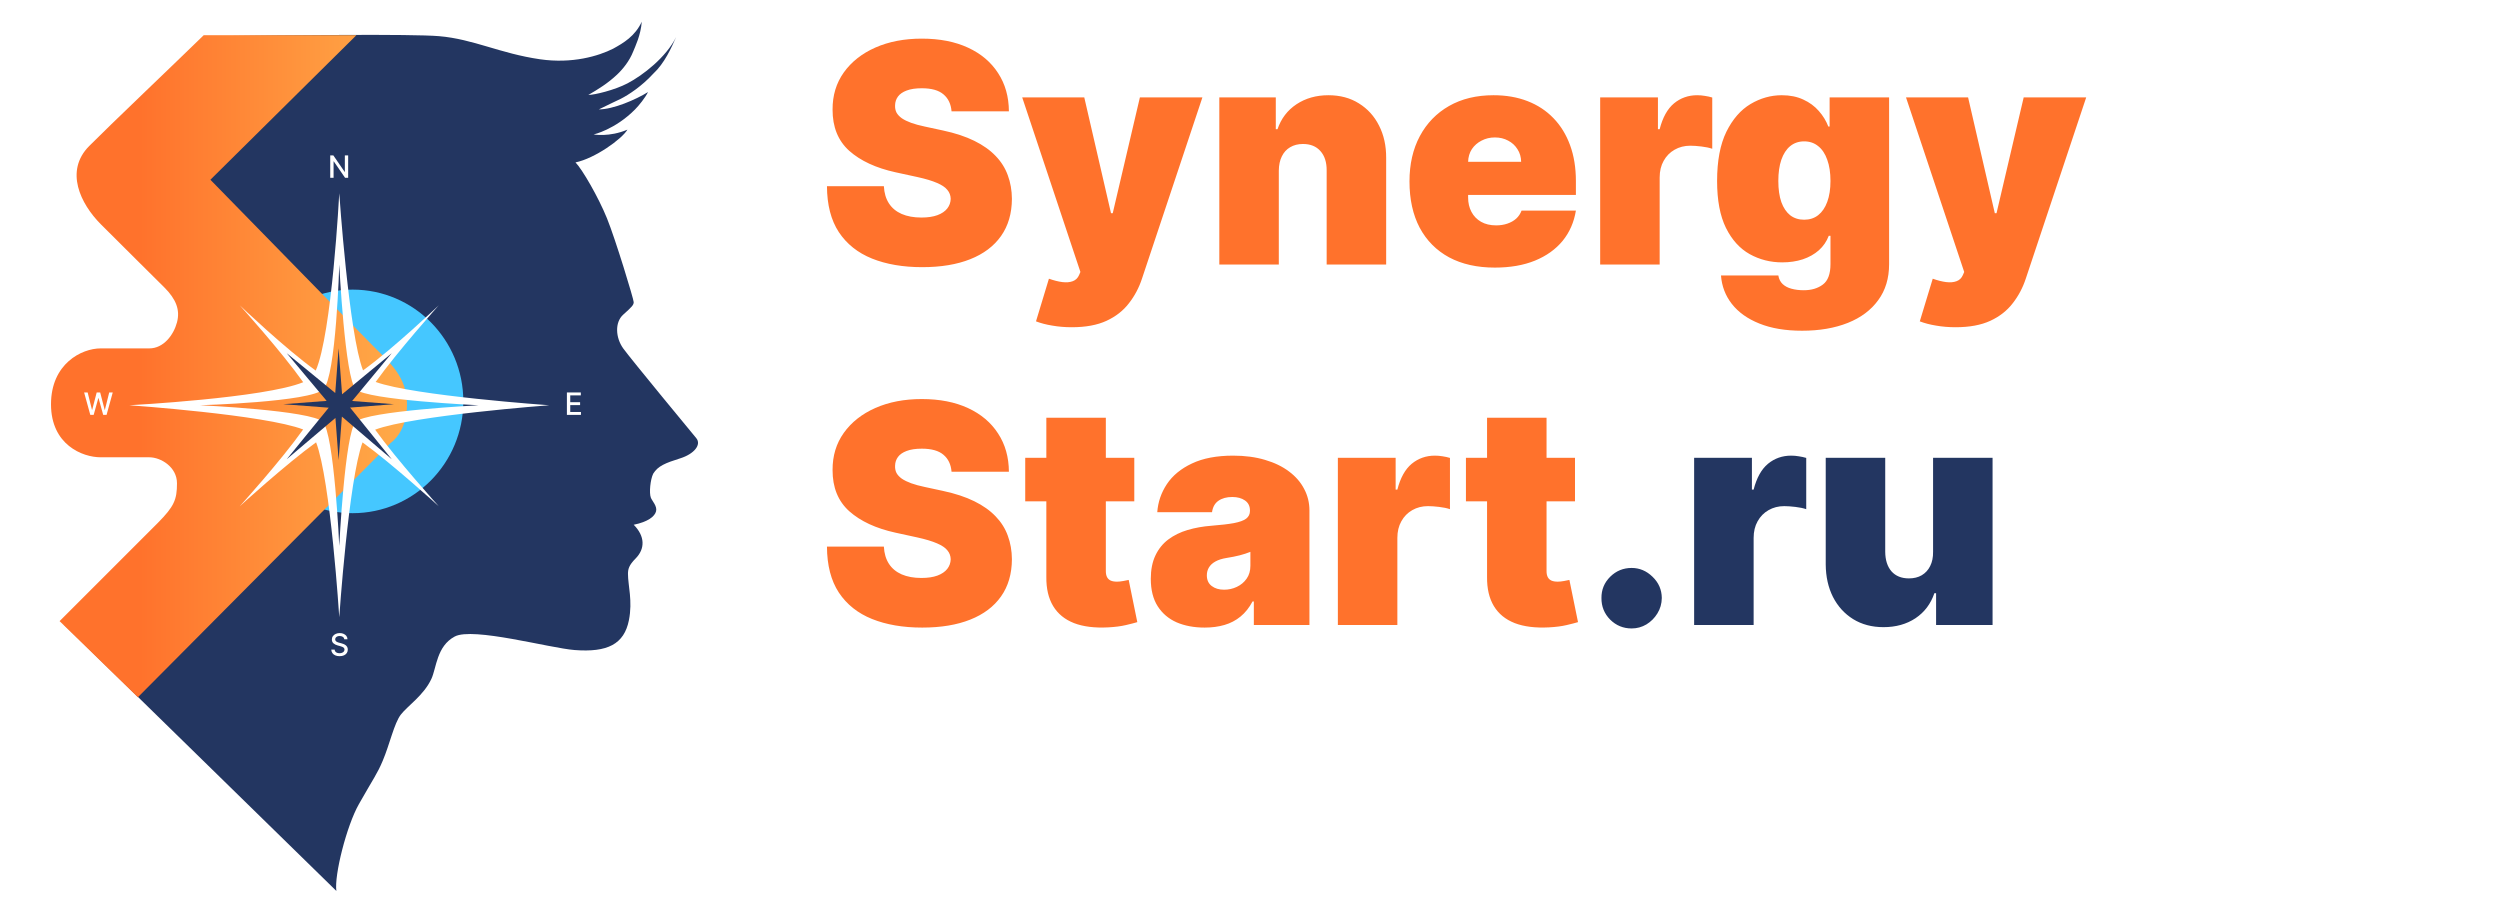
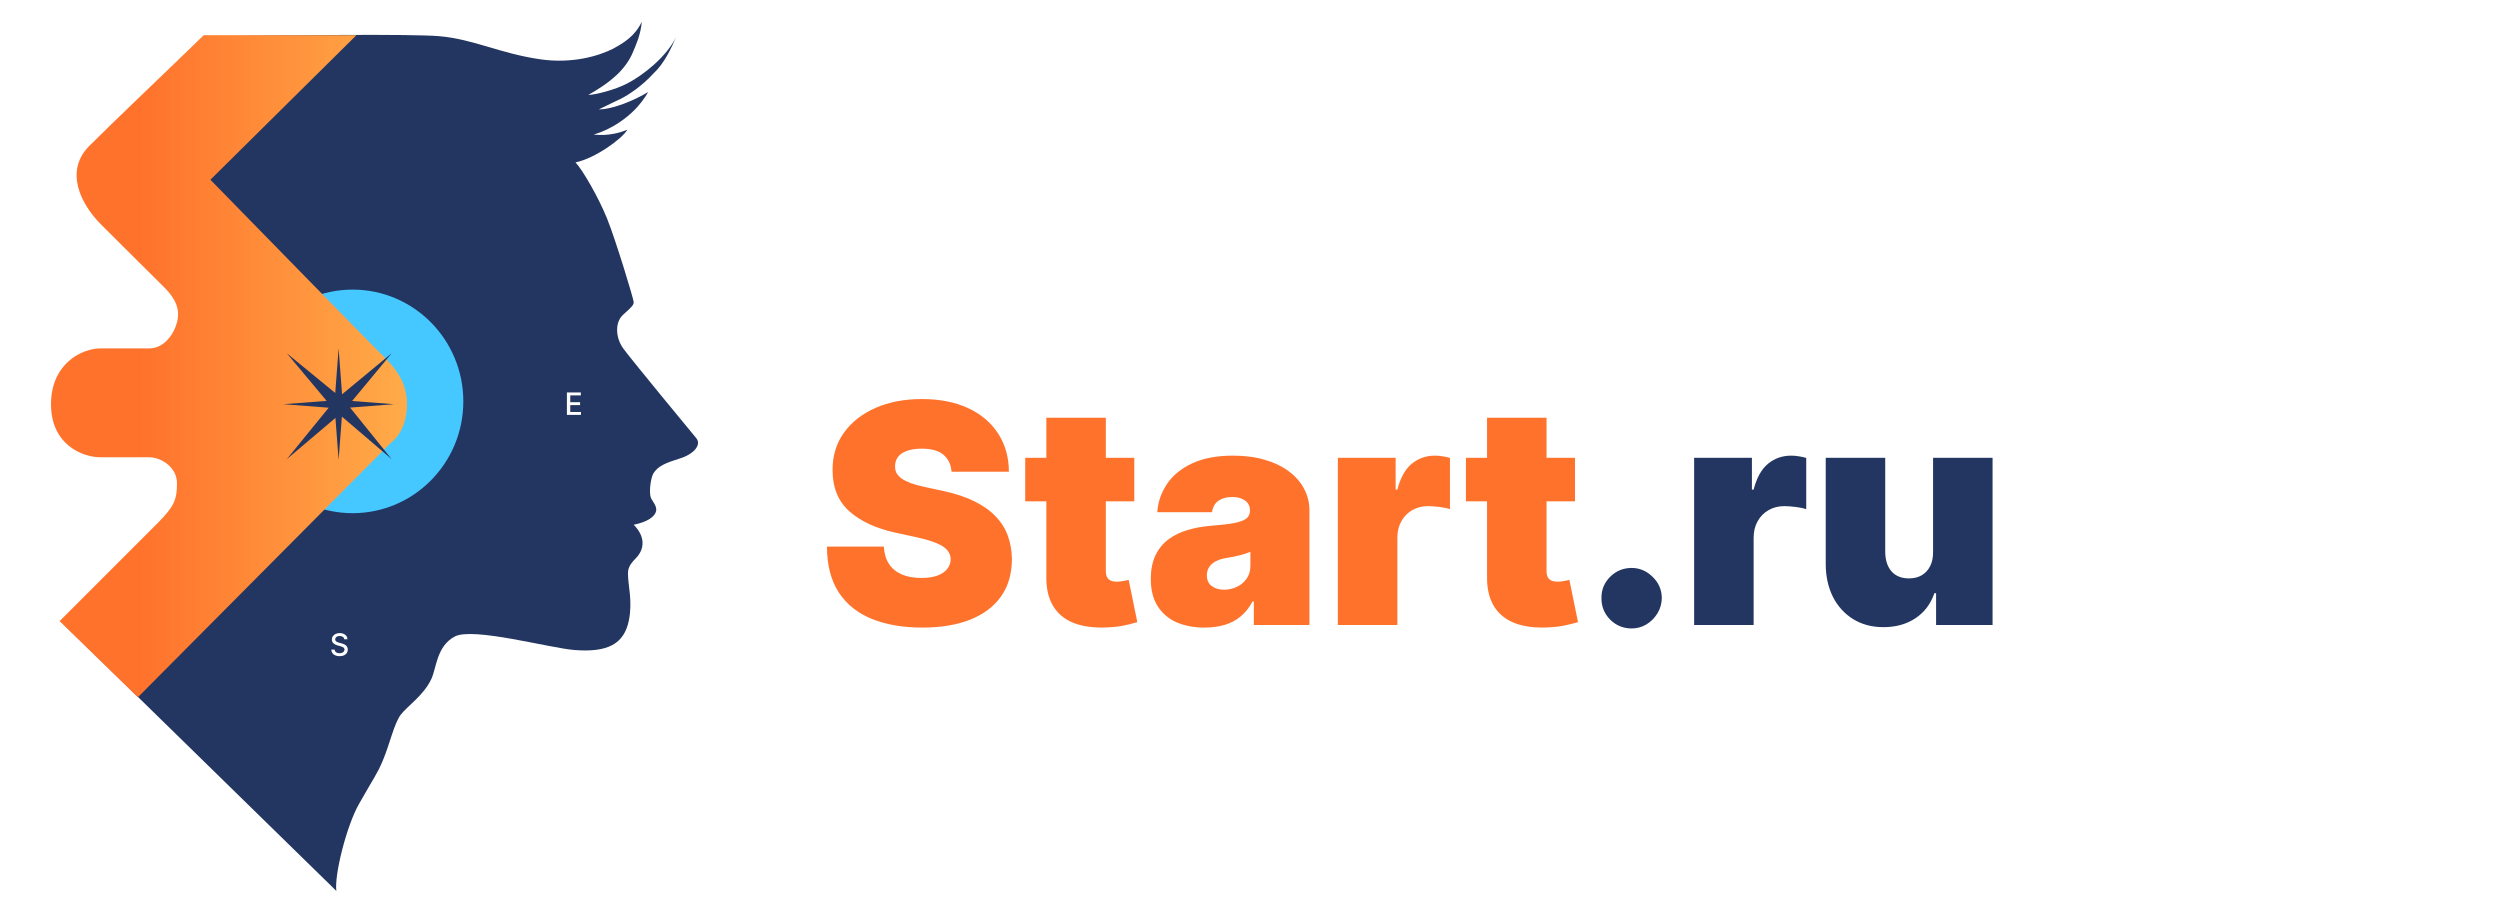
<svg xmlns="http://www.w3.org/2000/svg" width="179" height="66" viewBox="0 0 179 66" fill="none">
  <g clip-path="url(#clip0_211_2502)">
    <g clip-path="url(#clip1_211_2502)">
-       <path d="M68.131 7.971C68.09 7.452 67.897 7.046 67.553 6.756C67.213 6.465 66.696 6.319 66.002 6.319C65.559 6.319 65.197 6.374 64.913 6.483C64.636 6.587 64.43 6.73 64.296 6.911C64.162 7.093 64.093 7.301 64.088 7.535C64.078 7.727 64.111 7.901 64.188 8.057C64.27 8.207 64.399 8.345 64.574 8.47C64.749 8.589 64.973 8.698 65.245 8.797C65.518 8.896 65.842 8.984 66.218 9.062L67.514 9.342C68.388 9.529 69.137 9.776 69.76 10.083C70.382 10.389 70.891 10.75 71.287 11.166C71.684 11.576 71.974 12.039 72.159 12.553C72.35 13.067 72.448 13.628 72.453 14.236C72.448 15.285 72.188 16.173 71.673 16.901C71.159 17.628 70.423 18.181 69.466 18.56C68.515 18.939 67.37 19.129 66.032 19.129C64.659 19.129 63.46 18.924 62.437 18.514C61.418 18.103 60.626 17.472 60.06 16.62C59.499 15.763 59.216 14.667 59.211 13.332H63.285C63.311 13.82 63.432 14.231 63.648 14.563C63.864 14.896 64.168 15.147 64.559 15.319C64.955 15.49 65.425 15.576 65.971 15.576C66.429 15.576 66.812 15.519 67.121 15.405C67.429 15.29 67.663 15.132 67.823 14.929C67.982 14.727 68.064 14.495 68.07 14.236C68.064 13.992 67.985 13.779 67.83 13.597C67.681 13.41 67.434 13.244 67.09 13.098C66.745 12.947 66.279 12.807 65.693 12.678L64.119 12.335C62.719 12.028 61.616 11.517 60.808 10.8C60.006 10.078 59.607 9.093 59.612 7.846C59.607 6.833 59.875 5.948 60.415 5.189C60.96 4.426 61.714 3.831 62.676 3.405C63.643 2.979 64.751 2.766 66.002 2.766C67.277 2.766 68.381 2.982 69.312 3.413C70.243 3.844 70.961 4.452 71.465 5.236C71.974 6.015 72.231 6.927 72.237 7.971H68.131ZM76.739 23.43C76.251 23.43 75.785 23.391 75.343 23.313C74.9 23.241 74.512 23.139 74.177 23.009L75.103 19.955C75.453 20.08 75.772 20.16 76.06 20.197C76.353 20.233 76.603 20.212 76.809 20.134C77.02 20.056 77.171 19.908 77.264 19.69L77.357 19.472L73.19 6.974H77.634L79.548 15.264H79.672L81.616 6.974H86.092L81.77 19.939C81.554 20.599 81.241 21.191 80.829 21.716C80.423 22.246 79.888 22.664 79.224 22.971C78.56 23.277 77.732 23.43 76.739 23.43ZM91.563 12.21V18.942H87.303V6.974H91.347V9.249H91.47C91.728 8.491 92.18 7.896 92.828 7.465C93.482 7.033 94.243 6.818 95.112 6.818C95.951 6.818 96.679 7.013 97.296 7.402C97.919 7.787 98.4 8.317 98.739 8.992C99.084 9.667 99.254 10.438 99.249 11.306V18.942H94.989V12.21C94.994 11.618 94.845 11.153 94.541 10.815C94.243 10.477 93.826 10.309 93.291 10.309C92.942 10.309 92.635 10.387 92.373 10.542C92.116 10.693 91.918 10.911 91.779 11.197C91.64 11.477 91.568 11.815 91.563 12.21ZM107.031 19.16C105.765 19.16 104.675 18.916 103.759 18.428C102.848 17.934 102.146 17.228 101.652 16.308C101.164 15.384 100.919 14.277 100.919 12.989C100.919 11.753 101.166 10.672 101.66 9.748C102.154 8.823 102.851 8.104 103.751 7.589C104.652 7.075 105.714 6.818 106.938 6.818C107.833 6.818 108.644 6.958 109.369 7.239C110.094 7.519 110.714 7.927 111.229 8.462C111.743 8.992 112.139 9.636 112.417 10.394C112.695 11.153 112.834 12.007 112.834 12.958V13.955H102.247V11.587H108.914C108.909 11.244 108.821 10.942 108.651 10.683C108.487 10.418 108.263 10.213 107.98 10.067C107.702 9.916 107.386 9.841 107.031 9.841C106.686 9.841 106.37 9.916 106.082 10.067C105.794 10.213 105.562 10.415 105.387 10.675C105.217 10.935 105.127 11.239 105.117 11.587V14.142C105.117 14.527 105.197 14.87 105.356 15.171C105.516 15.472 105.745 15.709 106.043 15.88C106.342 16.051 106.702 16.137 107.123 16.137C107.417 16.137 107.684 16.095 107.926 16.012C108.173 15.929 108.384 15.81 108.559 15.654C108.734 15.493 108.862 15.301 108.945 15.077H112.834C112.7 15.908 112.384 16.631 111.885 17.244C111.386 17.851 110.725 18.324 109.901 18.662C109.083 18.994 108.127 19.16 107.031 19.16ZM114.572 18.942V6.974H118.708V9.249H118.832C119.048 8.407 119.39 7.792 119.858 7.402C120.331 7.013 120.884 6.818 121.517 6.818C121.702 6.818 121.885 6.833 122.065 6.865C122.25 6.891 122.427 6.93 122.597 6.982V10.652C122.386 10.579 122.127 10.524 121.818 10.488C121.509 10.451 121.244 10.433 121.023 10.433C120.606 10.433 120.231 10.529 119.896 10.722C119.567 10.909 119.307 11.174 119.117 11.517C118.927 11.854 118.832 12.251 118.832 12.709V18.942H114.572ZM129.025 23.68C127.837 23.68 126.818 23.508 125.969 23.165C125.126 22.828 124.47 22.36 124.002 21.763C123.539 21.171 123.279 20.49 123.222 19.721H127.328C127.369 19.976 127.472 20.181 127.636 20.337C127.801 20.493 128.012 20.604 128.269 20.672C128.531 20.745 128.824 20.781 129.149 20.781C129.699 20.781 130.154 20.646 130.514 20.376C130.88 20.106 131.062 19.617 131.062 18.911V16.885H130.939C130.785 17.29 130.548 17.636 130.229 17.921C129.91 18.202 129.527 18.417 129.079 18.568C128.632 18.714 128.14 18.786 127.605 18.786C126.762 18.786 125.985 18.589 125.275 18.194C124.57 17.799 124.004 17.173 123.577 16.316C123.155 15.459 122.944 14.34 122.944 12.958C122.944 11.514 123.166 10.34 123.608 9.436C124.056 8.532 124.632 7.87 125.337 7.449C126.047 7.028 126.792 6.818 127.574 6.818C128.161 6.818 128.675 6.922 129.118 7.13C129.56 7.332 129.931 7.605 130.229 7.948C130.527 8.285 130.754 8.657 130.908 9.062H131.001V6.974H135.26V18.911C135.26 19.924 135 20.784 134.481 21.49C133.967 22.202 133.241 22.745 132.305 23.119C131.368 23.492 130.275 23.68 129.025 23.68ZM129.179 15.732C129.57 15.732 129.905 15.623 130.183 15.405C130.466 15.181 130.682 14.864 130.831 14.454C130.985 14.038 131.062 13.54 131.062 12.958C131.062 12.366 130.985 11.859 130.831 11.438C130.682 11.012 130.466 10.688 130.183 10.464C129.905 10.236 129.57 10.122 129.179 10.122C128.788 10.122 128.454 10.236 128.176 10.464C127.904 10.688 127.693 11.012 127.544 11.438C127.4 11.859 127.328 12.366 127.328 12.958C127.328 13.55 127.4 14.054 127.544 14.47C127.693 14.88 127.904 15.194 128.176 15.412C128.454 15.625 128.788 15.732 129.179 15.732ZM140.02 23.43C139.53 23.43 139.066 23.391 138.623 23.313C138.18 23.241 137.792 23.139 137.457 23.009L138.384 19.955C138.734 20.08 139.052 20.16 139.34 20.197C139.634 20.233 139.883 20.212 140.089 20.134C140.3 20.056 140.451 19.908 140.544 19.69L140.637 19.472L136.47 6.974H140.915L142.828 15.264H142.951L144.896 6.974H149.372L145.05 19.939C144.834 20.599 144.521 21.191 144.109 21.716C143.703 22.246 143.168 22.664 142.504 22.971C141.84 23.277 141.012 23.43 140.02 23.43Z" fill="#FF722C" />
      <path d="M68.131 33.777C68.09 33.258 67.897 32.852 67.553 32.562C67.213 32.271 66.696 32.125 66.002 32.125C65.559 32.125 65.197 32.18 64.913 32.289C64.636 32.393 64.43 32.535 64.296 32.717C64.162 32.899 64.093 33.107 64.088 33.341C64.078 33.533 64.111 33.707 64.188 33.863C64.27 34.013 64.399 34.151 64.574 34.276C64.749 34.395 64.973 34.504 65.245 34.603C65.518 34.702 65.842 34.79 66.218 34.868L67.514 35.148C68.388 35.335 69.137 35.582 69.76 35.889C70.382 36.195 70.891 36.556 71.287 36.972C71.684 37.382 71.974 37.844 72.159 38.359C72.35 38.873 72.448 39.434 72.453 40.042C72.448 41.091 72.188 41.979 71.673 42.706C71.159 43.434 70.423 43.987 69.466 44.366C68.515 44.745 67.37 44.935 66.032 44.935C64.659 44.935 63.46 44.73 62.437 44.319C61.418 43.909 60.626 43.278 60.06 42.426C59.499 41.569 59.216 40.473 59.211 39.138H63.285C63.311 39.626 63.432 40.036 63.648 40.369C63.864 40.701 64.168 40.953 64.559 41.125C64.955 41.296 65.425 41.382 65.971 41.382C66.429 41.382 66.812 41.325 67.121 41.211C67.429 41.096 67.663 40.938 67.823 40.735C67.982 40.532 68.064 40.301 68.07 40.042C68.064 39.797 67.985 39.585 67.83 39.403C67.681 39.216 67.434 39.05 67.09 38.904C66.745 38.753 66.279 38.613 65.693 38.483L64.119 38.14C62.719 37.834 61.616 37.322 60.808 36.605C60.006 35.883 59.607 34.899 59.612 33.652C59.607 32.639 59.875 31.754 60.415 30.995C60.96 30.232 61.714 29.637 62.676 29.211C63.643 28.785 64.751 28.572 66.002 28.572C67.277 28.572 68.381 28.788 69.312 29.219C70.243 29.65 70.961 30.258 71.465 31.042C71.974 31.821 72.231 32.733 72.237 33.777H68.131ZM81.215 32.78V35.896H73.406V32.78H81.215ZM74.918 29.912H79.178V40.899C79.178 41.065 79.206 41.205 79.263 41.319C79.319 41.429 79.407 41.512 79.525 41.569C79.643 41.621 79.795 41.647 79.98 41.647C80.109 41.647 80.258 41.631 80.428 41.6C80.603 41.569 80.731 41.543 80.814 41.522L81.431 44.545C81.241 44.602 80.968 44.673 80.613 44.756C80.263 44.839 79.847 44.893 79.363 44.919C78.385 44.971 77.565 44.87 76.901 44.615C76.238 44.356 75.739 43.948 75.404 43.392C75.07 42.836 74.908 42.14 74.918 41.304V29.912ZM86.256 44.935C85.5 44.935 84.831 44.81 84.249 44.561C83.673 44.306 83.221 43.922 82.891 43.408C82.562 42.894 82.397 42.239 82.397 41.444C82.397 40.79 82.508 40.231 82.729 39.769C82.951 39.301 83.259 38.92 83.655 38.623C84.051 38.327 84.512 38.102 85.037 37.946C85.566 37.79 86.137 37.688 86.75 37.642C87.413 37.59 87.946 37.528 88.347 37.455C88.753 37.377 89.047 37.27 89.227 37.135C89.407 36.995 89.497 36.811 89.497 36.582V36.551C89.497 36.239 89.379 36 89.142 35.834C88.905 35.668 88.602 35.585 88.231 35.585C87.825 35.585 87.493 35.676 87.236 35.858C86.984 36.034 86.832 36.307 86.78 36.675H82.86C82.912 35.948 83.141 35.278 83.547 34.665C83.959 34.047 84.558 33.553 85.345 33.185C86.132 32.811 87.115 32.624 88.293 32.624C89.142 32.624 89.903 32.725 90.577 32.928C91.251 33.125 91.825 33.403 92.298 33.761C92.771 34.115 93.131 34.53 93.378 35.008C93.63 35.481 93.756 35.995 93.756 36.551V44.748H89.775V43.065H89.682C89.445 43.512 89.157 43.873 88.818 44.148C88.483 44.423 88.1 44.623 87.668 44.748C87.241 44.873 86.77 44.935 86.256 44.935ZM87.645 42.223C87.969 42.223 88.272 42.156 88.555 42.021C88.843 41.886 89.078 41.691 89.257 41.436C89.438 41.182 89.528 40.873 89.528 40.509V39.512C89.414 39.559 89.294 39.603 89.165 39.644C89.041 39.686 88.908 39.725 88.764 39.761C88.625 39.797 88.476 39.831 88.316 39.862C88.162 39.894 88 39.922 87.83 39.948C87.501 40 87.231 40.086 87.02 40.205C86.814 40.319 86.66 40.462 86.557 40.634C86.459 40.8 86.41 40.987 86.41 41.195C86.41 41.527 86.526 41.782 86.757 41.958C86.989 42.135 87.285 42.223 87.645 42.223ZM95.791 44.748V32.78H99.928V35.055H100.051C100.267 34.213 100.609 33.598 101.077 33.208C101.551 32.819 102.104 32.624 102.737 32.624C102.922 32.624 103.104 32.639 103.284 32.67C103.47 32.696 103.647 32.736 103.817 32.787V36.457C103.606 36.385 103.346 36.33 103.037 36.294C102.729 36.257 102.464 36.239 102.243 36.239C101.826 36.239 101.45 36.335 101.116 36.527C100.787 36.715 100.527 36.979 100.337 37.322C100.146 37.66 100.051 38.057 100.051 38.514V44.748H95.791ZM112.77 32.78V35.896H104.961V32.78H112.77ZM106.473 29.912H110.733V40.899C110.733 41.065 110.761 41.205 110.818 41.319C110.874 41.429 110.962 41.512 111.08 41.569C111.198 41.621 111.35 41.647 111.535 41.647C111.664 41.647 111.813 41.631 111.983 41.6C112.158 41.569 112.287 41.543 112.369 41.522L112.986 44.545C112.796 44.602 112.523 44.673 112.168 44.756C111.818 44.839 111.402 44.893 110.918 44.919C109.941 44.971 109.12 44.87 108.456 44.615C107.793 44.356 107.294 43.948 106.959 43.392C106.625 42.836 106.463 42.14 106.473 41.304V29.912Z" fill="#FF722C" />
      <path d="M116.825 44.997C116.228 44.997 115.716 44.787 115.289 44.366C114.867 43.94 114.659 43.423 114.664 42.816C114.659 42.224 114.867 41.717 115.289 41.296C115.716 40.876 116.228 40.665 116.825 40.665C117.391 40.665 117.89 40.876 118.322 41.296C118.759 41.717 118.98 42.224 118.985 42.816C118.98 43.221 118.875 43.59 118.669 43.922C118.468 44.249 118.206 44.512 117.882 44.709C117.558 44.901 117.205 44.997 116.825 44.997ZM121.3 44.748V32.78H125.437V35.055H125.56C125.776 34.213 126.118 33.598 126.586 33.208C127.06 32.819 127.613 32.624 128.245 32.624C128.431 32.624 128.613 32.639 128.793 32.671C128.978 32.697 129.156 32.736 129.326 32.787V36.457C129.115 36.385 128.855 36.33 128.546 36.294C128.238 36.258 127.973 36.239 127.751 36.239C127.335 36.239 126.959 36.335 126.625 36.528C126.296 36.715 126.036 36.98 125.846 37.322C125.655 37.66 125.56 38.057 125.56 38.515V44.748H121.3ZM138.408 39.512V32.78H142.668V44.748H138.624V42.473H138.501C138.243 43.236 137.793 43.834 137.15 44.265C136.507 44.691 135.743 44.904 134.858 44.904C134.03 44.904 133.305 44.712 132.682 44.327C132.065 43.943 131.584 43.413 131.239 42.738C130.9 42.062 130.728 41.288 130.722 40.416V32.78H134.982V39.512C134.988 40.104 135.137 40.569 135.429 40.907C135.728 41.244 136.145 41.413 136.68 41.413C137.035 41.413 137.341 41.338 137.598 41.187C137.86 41.031 138.061 40.813 138.199 40.533C138.344 40.247 138.414 39.907 138.408 39.512Z" fill="#233661" />
      <path d="M25.693 57.582C24.818 59.128 23.924 62.665 24.084 63.792L4.609 44.748C5.596 45.024 4.493 44.576 4.609 44.472C6.143 43.092 10.113 39.021 12.436 36.675C12.846 36.261 13.325 35.571 13.325 34.26C13.325 32.949 11.479 32.397 10.933 32.397H8.078C6.795 32.397 3.758 31.638 3.758 28.533C3.758 25.428 8.504 25.152 9.581 25.152H12.231C13.12 25.152 13.803 23.703 13.94 23.082C14.076 22.461 13.94 21.564 13.256 21.012C12.573 20.46 8.556 16.803 8.078 16.389C7.599 15.975 5.959 14.664 5.959 13.077C5.959 11.49 6.643 10.869 8.078 9.627C9.226 8.633 13.347 4.544 15.579 2.589C20.636 2.52 29.465 2.423 31.433 2.589C33.893 2.796 35.806 3.831 38.676 4.245C40.972 4.576 42.852 4.015 43.9 3.486C44.652 3.072 45.472 2.589 45.95 1.554C45.882 2.52 45.472 3.348 45.335 3.693C45.074 4.353 44.614 4.935 44.174 5.349C43.513 5.97 42.838 6.384 42.124 6.798C42.564 6.798 43.999 6.453 44.925 5.97C46.034 5.391 47.689 4.107 48.41 2.658C48.069 3.417 47.59 4.521 46.77 5.28C45.95 6.177 44.994 6.798 44.447 7.074C44.227 7.185 43.559 7.488 42.875 7.833C43.9 7.833 45.51 7.143 46.398 6.591C46.193 7.005 45.754 7.548 45.472 7.833C44.037 9.282 42.503 9.627 42.503 9.627C42.503 9.627 43.627 9.834 44.925 9.282C44.515 9.972 42.571 11.352 41.205 11.628C41.683 12.111 42.844 14.112 43.459 15.63C44.075 17.148 45.373 21.426 45.373 21.633C45.373 21.84 45.236 21.978 44.621 22.53C44.006 23.082 44.075 24.186 44.621 24.945C45.168 25.704 49.685 31.173 49.845 31.362C50.255 31.845 49.678 32.509 48.721 32.811C47.628 33.156 47.112 33.363 46.77 33.915C46.565 34.329 46.466 35.295 46.603 35.64C46.694 35.871 47.066 36.238 46.975 36.606C46.884 36.974 46.398 37.365 45.373 37.572C46.193 38.4 46.196 39.294 45.51 39.987C45.031 40.47 44.963 40.746 44.963 41.091C44.963 41.919 45.304 43.023 45.031 44.403C44.69 46.128 43.49 46.725 41.136 46.542C39.359 46.404 33.855 44.882 32.557 45.576C31.259 46.27 31.254 47.822 30.886 48.612C30.34 49.785 29.178 50.544 28.7 51.165C28.221 51.786 27.904 53.292 27.401 54.477C26.991 55.443 26.786 55.65 25.693 57.582Z" fill="#233661" />
      <g filter="url(#filter0_f_211_2502)">
        <path d="M25.247 36.744C29.625 36.744 33.174 33.161 33.174 28.74C33.174 24.32 29.625 20.736 25.247 20.736C20.869 20.736 17.32 24.32 17.32 28.74C17.32 33.161 20.869 36.744 25.247 36.744Z" fill="#45C7FF" />
      </g>
      <path d="M4.267 44.472L9.871 49.923C15.747 44.012 27.979 31.707 27.979 31.707C27.979 31.707 29.141 30.948 29.141 28.947C29.141 26.946 27.842 25.911 26.681 24.738C25.751 23.8 18.549 16.435 15.064 12.87L25.519 2.52H14.586C12.536 4.521 7.807 9.02 6.386 10.455C4.609 12.249 5.771 14.595 7.206 16.044C8.641 17.493 10.964 19.77 11.784 20.598C12.604 21.426 12.91 22.185 12.672 23.082C12.434 23.979 11.716 24.945 10.691 24.945H7.206C5.839 24.945 3.652 26.049 3.652 28.947C3.652 31.845 5.907 32.742 7.206 32.742H10.691C11.511 32.742 12.672 33.432 12.672 34.605C12.672 35.778 12.467 36.261 11.306 37.434C10.376 38.372 6.226 42.517 4.267 44.472Z" fill="url(#paint0_linear_211_2502)" />
      <path d="M24.649 45.772C24.641 45.698 24.607 45.64 24.547 45.599C24.486 45.558 24.411 45.538 24.32 45.538C24.255 45.538 24.198 45.548 24.151 45.569C24.103 45.59 24.066 45.618 24.04 45.654C24.014 45.689 24.001 45.73 24.001 45.775C24.001 45.813 24.009 45.846 24.027 45.874C24.045 45.902 24.069 45.925 24.098 45.944C24.127 45.962 24.159 45.977 24.192 45.99C24.226 46.002 24.258 46.012 24.29 46.02L24.445 46.061C24.496 46.073 24.548 46.09 24.601 46.112C24.654 46.133 24.704 46.161 24.749 46.196C24.795 46.231 24.831 46.275 24.86 46.327C24.888 46.378 24.902 46.44 24.902 46.512C24.902 46.603 24.879 46.684 24.832 46.755C24.786 46.825 24.719 46.881 24.631 46.922C24.544 46.962 24.438 46.983 24.314 46.983C24.195 46.983 24.091 46.964 24.005 46.925C23.918 46.887 23.849 46.833 23.8 46.763C23.751 46.693 23.724 46.609 23.719 46.512H23.96C23.964 46.57 23.983 46.619 24.015 46.657C24.049 46.696 24.091 46.724 24.142 46.743C24.194 46.761 24.25 46.77 24.312 46.77C24.38 46.77 24.44 46.76 24.493 46.738C24.546 46.716 24.588 46.686 24.619 46.647C24.649 46.608 24.665 46.562 24.665 46.51C24.665 46.462 24.651 46.423 24.624 46.393C24.598 46.363 24.562 46.338 24.516 46.318C24.471 46.298 24.42 46.28 24.363 46.265L24.175 46.214C24.048 46.179 23.947 46.127 23.872 46.059C23.799 45.991 23.762 45.901 23.762 45.789C23.762 45.697 23.786 45.616 23.836 45.547C23.886 45.478 23.953 45.425 24.038 45.386C24.123 45.348 24.218 45.328 24.325 45.328C24.433 45.328 24.528 45.347 24.61 45.386C24.693 45.424 24.758 45.476 24.806 45.543C24.854 45.609 24.878 45.686 24.88 45.772H24.649Z" fill="white" />
-       <path d="M24.928 11.126V12.732H24.708L23.899 11.554H23.884V12.732H23.645V11.126H23.867L24.676 12.305H24.691V11.126H24.928Z" fill="white" />
-       <path d="M6.465 29.706L6.023 28.1H6.276L6.586 29.344H6.6L6.923 28.1H7.173L7.495 29.345H7.51L7.819 28.1H8.072L7.63 29.706H7.389L7.054 28.503H7.041L6.707 29.706H6.465Z" fill="white" />
      <path d="M40.59 29.706V28.1H41.587V28.309H40.83V28.798H41.535V29.006H40.83V29.498H41.596V29.706H40.59Z" fill="white" />
-       <path d="M24.291 13.836C24.291 13.836 24.982 23.951 25.994 26.52C28.179 24.946 31.415 21.861 31.417 21.859C31.417 21.859 28.467 25.155 26.898 27.348C29.642 28.341 39.325 29.016 39.325 29.016C39.325 29.016 29.555 29.747 26.861 30.764C28.42 32.937 31.417 36.25 31.417 36.25C31.414 36.248 28.118 33.238 25.957 31.675C24.959 34.38 24.291 44.196 24.291 44.196C24.291 44.196 23.67 34.385 22.632 31.67C20.471 33.232 17.168 36.248 17.165 36.25C17.165 36.25 20.159 32.939 21.705 30.749C18.972 29.696 9.258 29.016 9.258 29.016C9.258 29.016 18.943 28.501 21.709 27.367C20.165 25.177 17.165 21.859 17.165 21.859C17.167 21.861 20.421 24.964 22.607 26.533C23.765 23.918 24.291 13.836 24.291 13.836ZM24.291 18.942C24.291 18.942 24.064 26.955 23.157 27.871C22.25 28.787 14.315 29.016 14.315 29.016C14.315 29.016 22.296 29.382 23.112 30.206C23.928 31.031 24.291 39.087 24.291 39.09C24.291 39.087 24.694 30.99 25.47 30.206C26.246 29.423 34.265 29.016 34.268 29.016C34.265 29.016 26.241 28.649 25.47 27.871C24.699 27.092 24.291 18.942 24.291 18.942Z" fill="white" />
      <path d="M24.492 28.232L28.047 25.29L25.212 28.711L28.207 28.941L25.066 29.183L28.047 32.88L24.479 29.828L24.244 32.943L24.017 29.924L20.53 32.88L23.536 29.191L20.281 28.941L23.388 28.703L20.53 25.29L24.003 28.139L24.244 24.939L24.492 28.232Z" fill="#233661" />
    </g>
  </g>
  <defs>
    <filter id="filter0_f_211_2502" x="-82.68" y="-79.264" width="215.852" height="216.008" filterUnits="userSpaceOnUse" color-interpolation-filters="sRGB">
      <feFlood flood-opacity="0" result="BackgroundImageFix" />
      <feBlend mode="normal" in="SourceGraphic" in2="BackgroundImageFix" result="shape" />
      <feGaussianBlur stdDeviation="50" result="effect1_foregroundBlur_211_2502" />
    </filter>
    <linearGradient id="paint0_linear_211_2502" x1="10.016" y1="28.945" x2="32.772" y2="28.945" gradientUnits="userSpaceOnUse">
      <stop stop-color="#FF722C" />
      <stop offset="1" stop-color="#FFB64E" />
    </linearGradient>
    <clipPath id="clip0_211_2502">
      <rect width="179" height="66" fill="white" />
    </clipPath>
    <clipPath id="clip1_211_2502">
      <rect width="164" height="69" fill="white" transform="translate(-4 -3)" />
    </clipPath>
  </defs>
</svg>